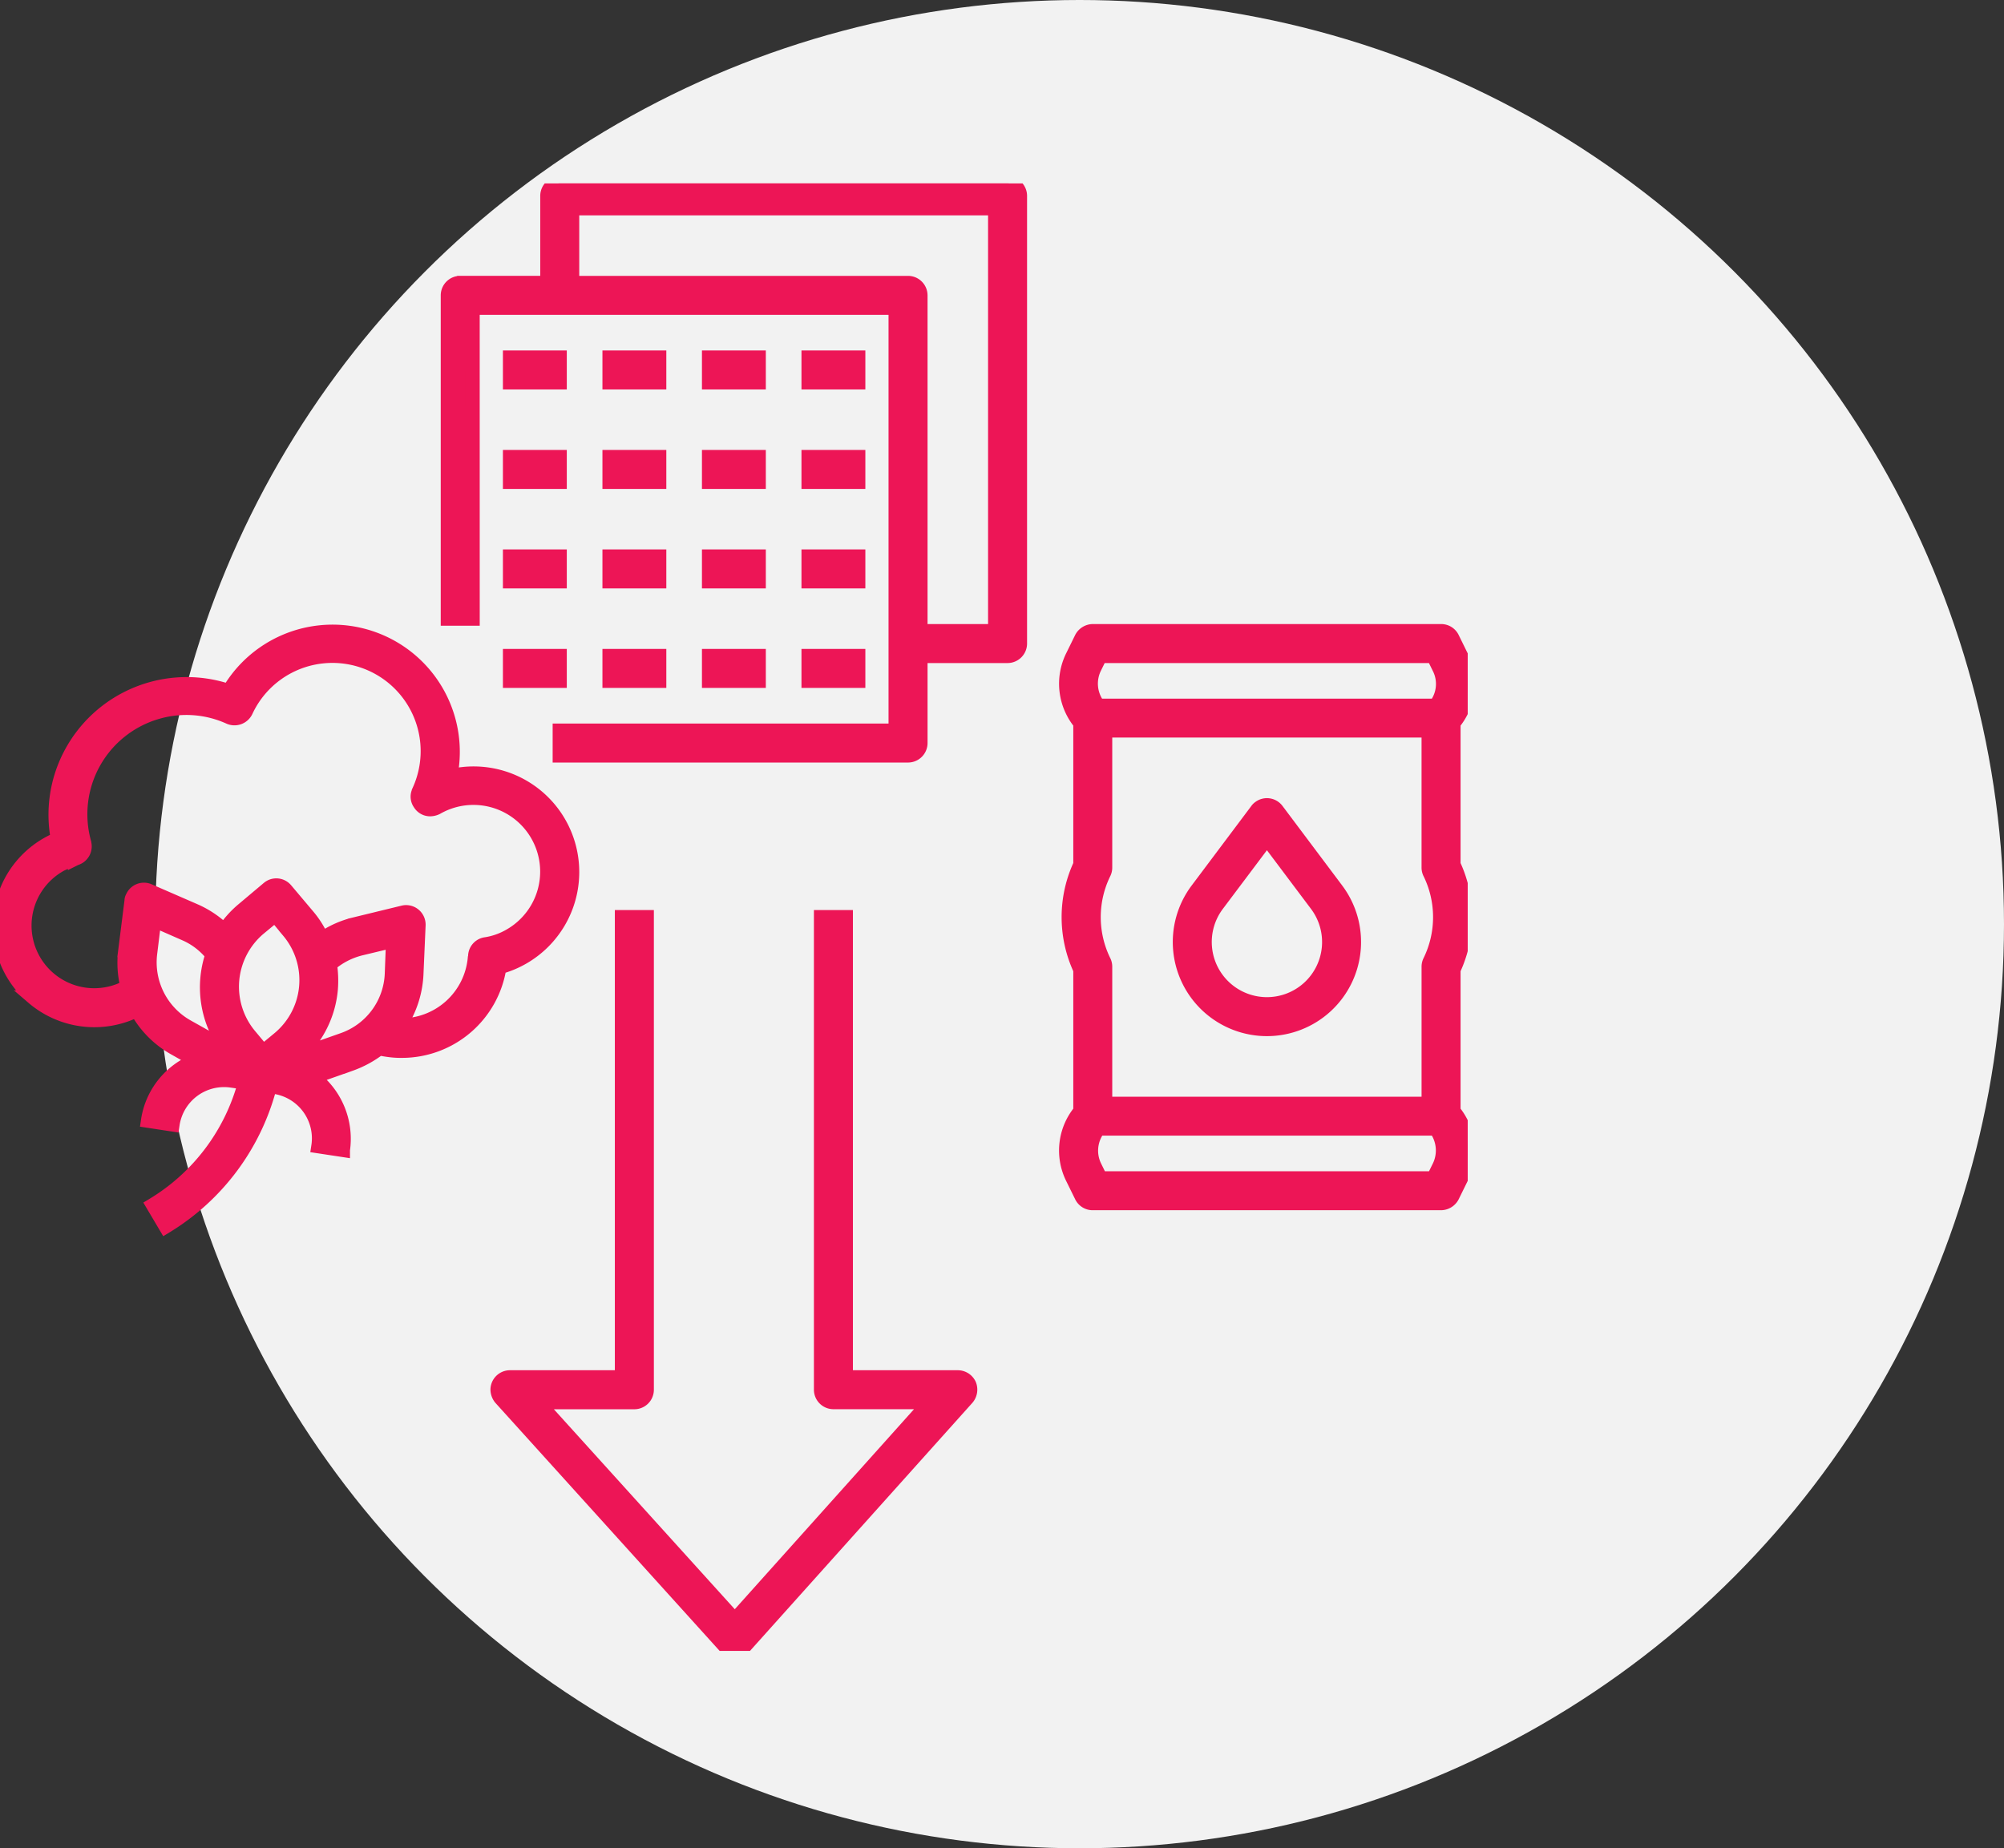
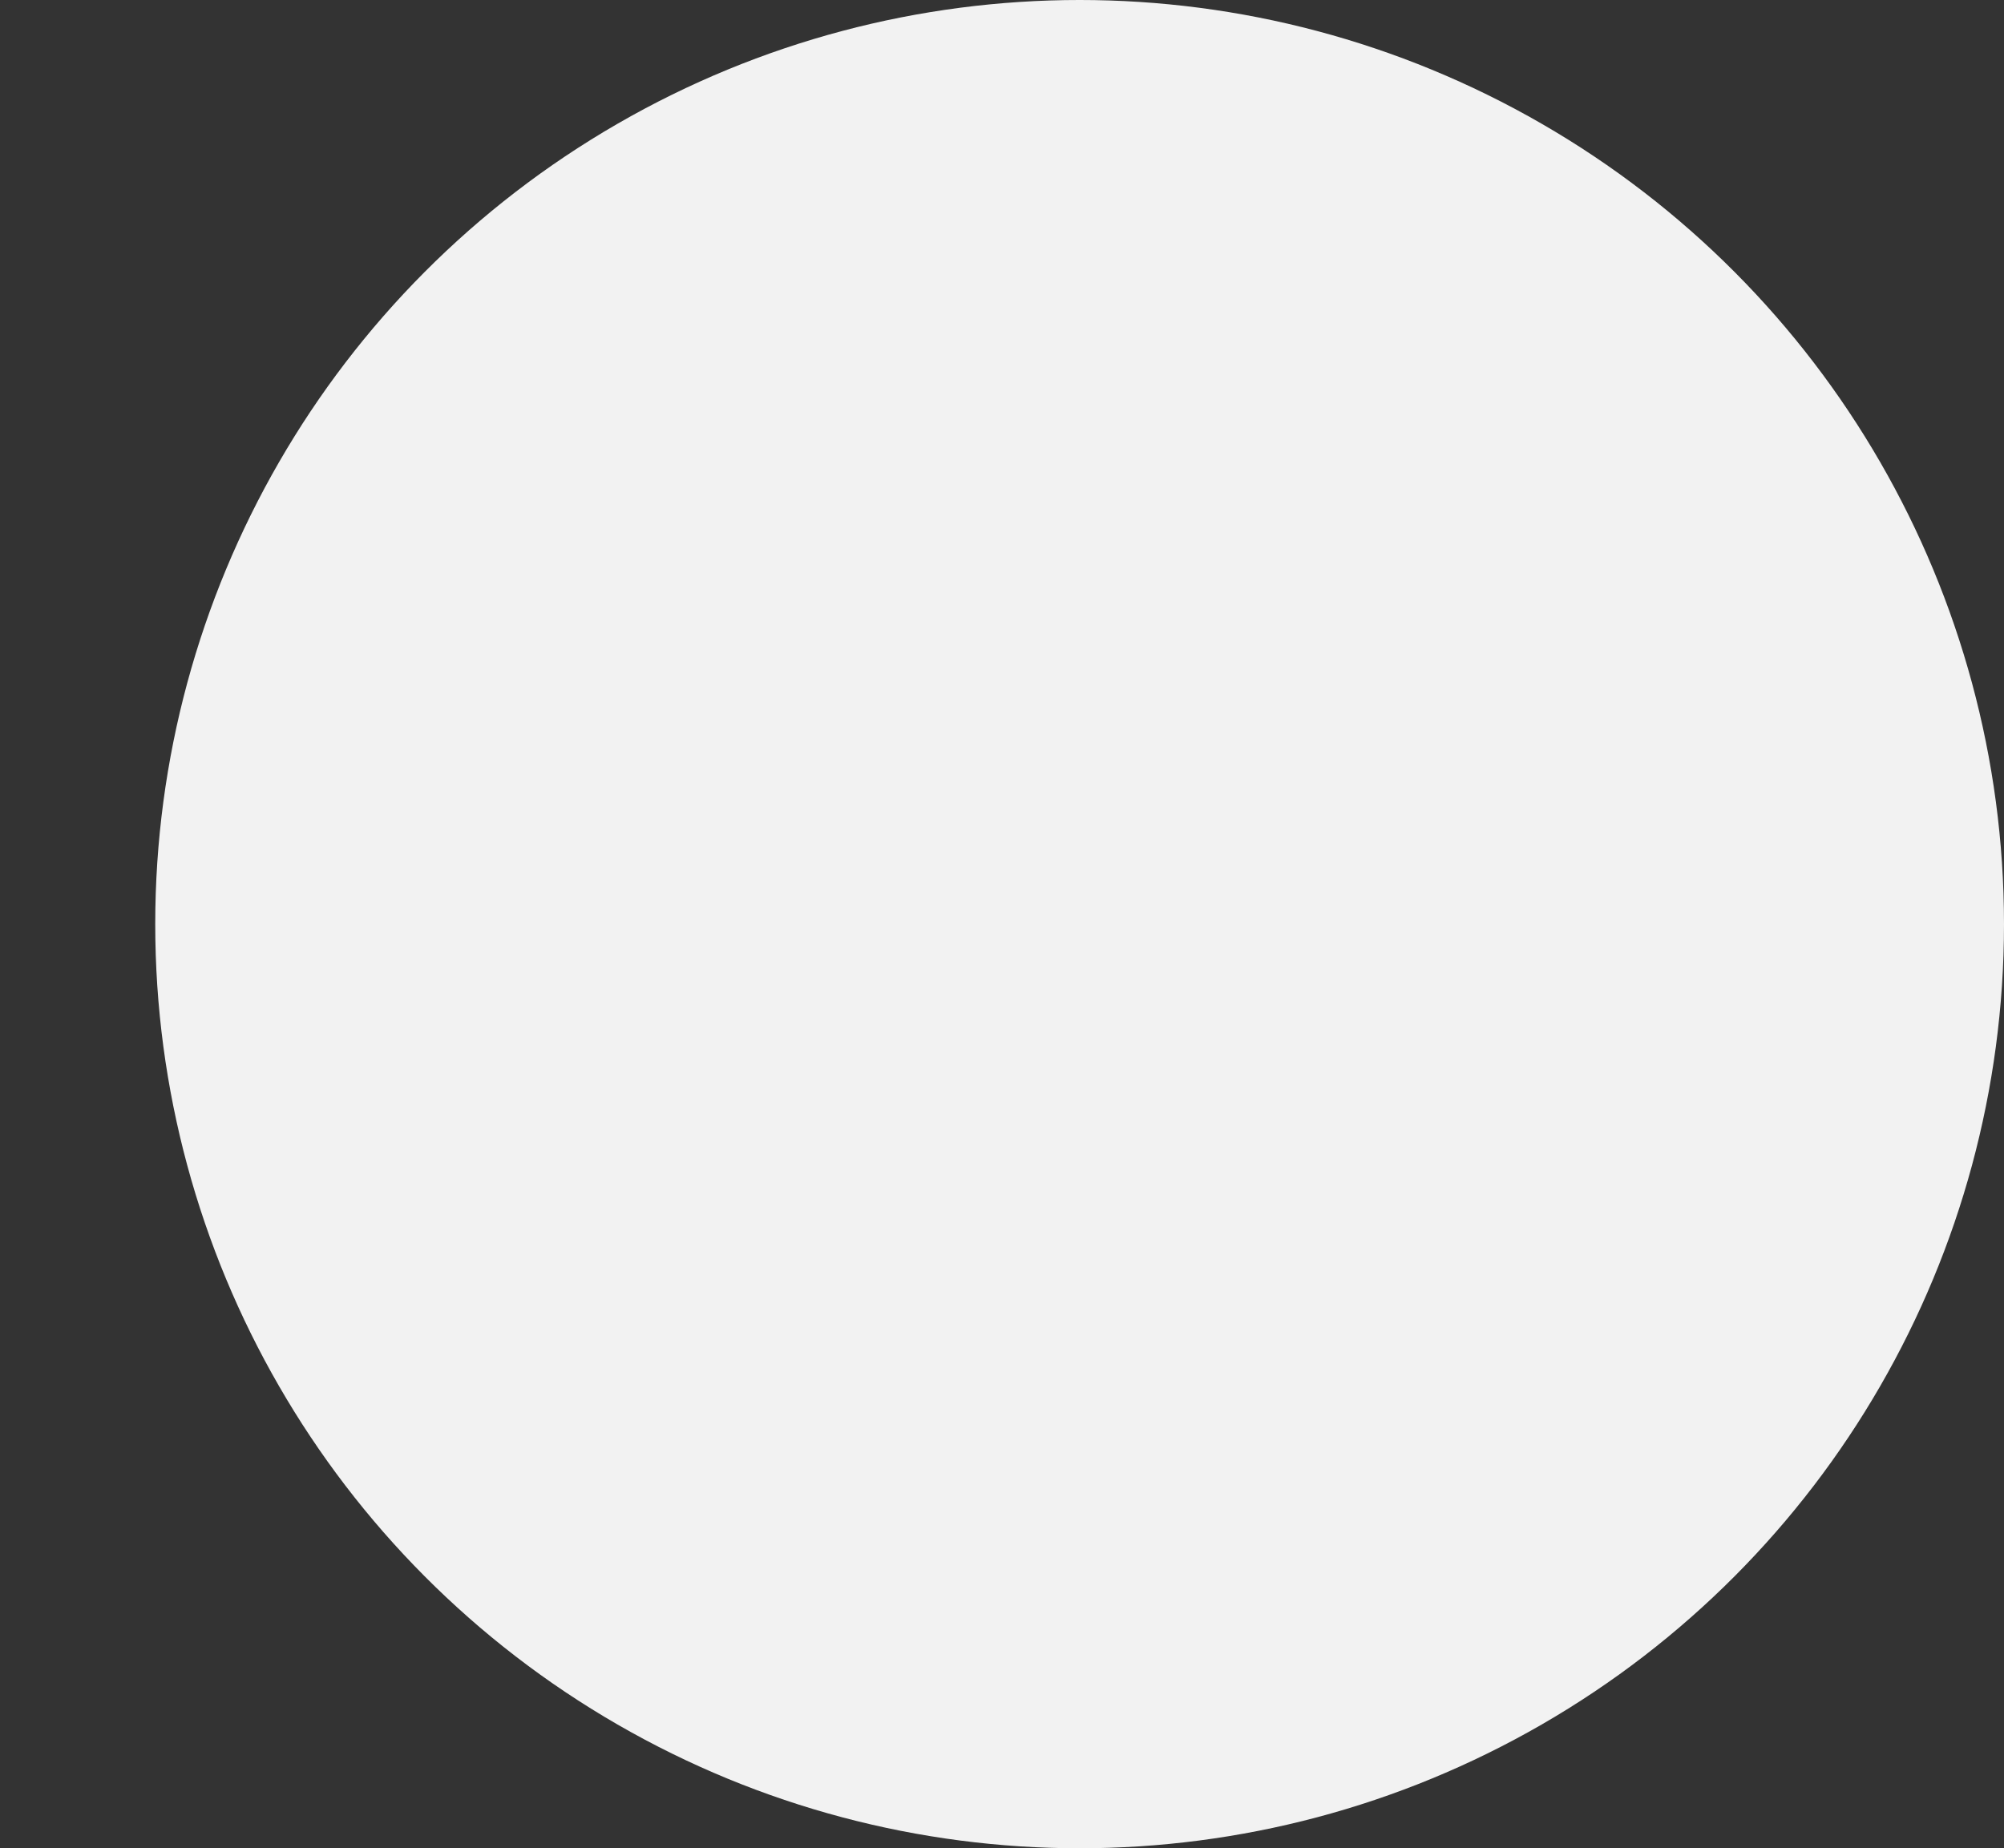
<svg xmlns="http://www.w3.org/2000/svg" width="142" height="131" viewBox="0 0 142 131">
  <rect x="0" y="0" width="142" height="131" fill="#333333" stroke="none" />
  <defs>
    <clipPath id="clip-path">
-       <rect id="Rectangle_155" data-name="Rectangle 155" width="104" height="104.01" fill="#ed1556" stroke="#ed1556" stroke-width="1" />
-     </clipPath>
+       </clipPath>
  </defs>
  <g id="Group_103" data-name="Group 103" transform="translate(-296 -3587)">
    <circle id="Ellipse_40" data-name="Ellipse 40" cx="65.5" cy="65.5" r="65.5" transform="translate(307 3587)" fill="#f2f2f2" />
    <g id="Group_56" data-name="Group 56" transform="translate(296 3600)">
      <g id="Group_55" data-name="Group 55" clip-path="url(#clip-path)">
        <path id="Path_31" data-name="Path 31" d="M208.417,291.263a.9.9,0,0,0-.815-.529h-7.933V258.12h-1.763v33.495a.884.884,0,0,0,.881.881h6.831L191.8,307.921,177.853,292.5h6.831a.884.884,0,0,0,.881-.881V258.12H183.8v32.614h-7.933a.884.884,0,0,0-.881.881.99.99,0,0,0,.22.595L191.14,309.84a.916.916,0,0,0,.661.286.955.955,0,0,0,.661-.286l15.8-17.629A.932.932,0,0,0,208.417,291.263Z" transform="translate(-139.733 -206.116)" fill="#ed1556" stroke="#ed1556" stroke-width="1" />
        <path id="Path_32" data-name="Path 32" d="M2.333,183.62a6.68,6.68,0,0,0,7.36.9,6.914,6.914,0,0,0,2.688,2.71l1.521.859a5.423,5.423,0,0,0-3.416,4.275l1.741.265a3.69,3.69,0,0,1,4.209-3.107l.926.132a14.485,14.485,0,0,1-6.523,8.682l.9,1.521a16.42,16.42,0,0,0,7.382-9.938l.33.044a3.69,3.69,0,0,1,3.107,4.209l1.741.264a5.472,5.472,0,0,0-2.115-5.156l2.688-.948a7.389,7.389,0,0,0,2.005-1.1,7.673,7.673,0,0,0,.992.154,5.8,5.8,0,0,0,.617.022,6.987,6.987,0,0,0,6.9-5.928,6.986,6.986,0,0,0-3.482-13.53,8.518,8.518,0,0,0-15.689-6.038,9.3,9.3,0,0,0-11.789,5.8A9.192,9.192,0,0,0,4.1,172.4,6.664,6.664,0,0,0,2.334,183.62Zm13.839,3.7-2.909-1.631a5.224,5.224,0,0,1-2.622-5.2l.286-2.336,2.16.948a5.031,5.031,0,0,1,1.961,1.5,7.187,7.187,0,0,0,1.1,6.677Zm3.614-.793-1.146.948-.948-1.146a5.408,5.408,0,0,1,.661-7.6l1.146-.948.948,1.146a5.386,5.386,0,0,1-.661,7.6m7.977-4.562a5.177,5.177,0,0,1-3.482,4.672l-3.129,1.1v-.066a7.13,7.13,0,0,0,2.292-4.65,7.685,7.685,0,0,0-.066-1.741,5.3,5.3,0,0,1,2.182-1.124l2.292-.551ZM5.309,173.792l.044-.022a.885.885,0,0,0,.617-1.08v-.022a7.533,7.533,0,0,1,5.2-9.277,7.375,7.375,0,0,1,5.09.375.9.9,0,0,0,1.168-.441,6.753,6.753,0,0,1,12.252,5.685v.022a.818.818,0,0,0,.066.837.85.85,0,0,0,.727.419,1.1,1.1,0,0,0,.463-.11,5.227,5.227,0,1,1,5.223,9.057,4.885,4.885,0,0,1-1.719.617.872.872,0,0,0-.771.815.373.373,0,0,1-.022.154,5.236,5.236,0,0,1-5.333,4.782,7.111,7.111,0,0,0,1.19-3.57l.154-3.526a.885.885,0,0,0-.837-.926.821.821,0,0,0-.242.022l-3.438.837a6.843,6.843,0,0,0-2.314,1.036,6.71,6.71,0,0,0-1.058-1.675L20.25,176a.874.874,0,0,0-1.234-.11l-1.807,1.521a7.05,7.05,0,0,0-1.322,1.476,7.013,7.013,0,0,0-2.093-1.41l-3.239-1.41a.879.879,0,0,0-1.168.463.444.444,0,0,0-.066.242l-.441,3.5a6.861,6.861,0,0,0,.154,2.6,4.94,4.94,0,1,1-4.716-8.682,9.284,9.284,0,0,1,.991-.4Z" transform="translate(0 -125.929)" fill="#ed1556" stroke="#ed1556" stroke-width="1" />
        <path id="Path_33" data-name="Path 33" d="M402.4,181.492a8.806,8.806,0,0,0,0-7.448V164.018a4.37,4.37,0,0,0,.551-4.738l-.639-1.3a.878.878,0,0,0-.793-.485h-24.68a.92.92,0,0,0-.793.485l-.639,1.3a4.379,4.379,0,0,0,.551,4.738v10.026a8.8,8.8,0,0,0,0,7.448v10.026a4.37,4.37,0,0,0-.551,4.738l.639,1.3a.878.878,0,0,0,.793.485h24.68a.92.92,0,0,0,.793-.485l.639-1.3a4.38,4.38,0,0,0-.551-4.738Zm-1.014,13.971-.4.815h-23.6l-.4-.815a2.569,2.569,0,0,1,.264-2.71h23.887a2.612,2.612,0,0,1,.242,2.71Zm-.661-20.824a7.1,7.1,0,0,1,0,6.258.864.864,0,0,0-.088.4v9.7H377.719v-9.7a.865.865,0,0,0-.088-.4,7.1,7.1,0,0,1,0-6.258.865.865,0,0,0,.088-.4v-9.7h22.917v9.7a.865.865,0,0,0,.088.4m.4-11.855H377.235a2.569,2.569,0,0,1-.264-2.71l.4-.815h23.6l.4.815a2.521,2.521,0,0,1-.242,2.71Z" transform="translate(-299.407 -125.764)" fill="#ed1556" stroke="#ed1556" stroke-width="1" />
        <path id="Path_34" data-name="Path 34" d="M421.813,219.108a.878.878,0,0,0-1.234-.176.673.673,0,0,0-.176.176l-4.231,5.641a6.17,6.17,0,1,0,9.872,0Zm-.705,13.75a4.407,4.407,0,0,1-3.526-7.052l3.526-4.694,3.526,4.694a4.407,4.407,0,0,1-3.526,7.052" transform="translate(-331.336 -174.683)" fill="#ed1556" stroke="#ed1556" stroke-width="1" />
        <path id="Path_35" data-name="Path 35" d="M159.247,8.814h29.969V38.783h-23.8v1.763H190.1a.884.884,0,0,0,.881-.881v-6.17h6.17a.884.884,0,0,0,.881-.881V.881A.884.884,0,0,0,197.15,0H165.418a.884.884,0,0,0-.881.881v6.17h-6.17a.884.884,0,0,0-.881.881V30.85h1.763ZM166.3,1.763h29.969V31.732h-5.289V7.934a.884.884,0,0,0-.881-.881H166.3Z" transform="translate(-125.756)" fill="#ed1556" stroke="#ed1556" stroke-width="1" />
        <rect id="Rectangle_139" data-name="Rectangle 139" width="3.526" height="1.763" transform="translate(36.136 12.34)" fill="#ed1556" stroke="#ed1556" stroke-width="1" />
        <rect id="Rectangle_140" data-name="Rectangle 140" width="3.526" height="1.763" transform="translate(43.188 12.34)" fill="#ed1556" stroke="#ed1556" stroke-width="1" />
        <rect id="Rectangle_141" data-name="Rectangle 141" width="3.526" height="1.763" transform="translate(50.239 12.34)" fill="#ed1556" stroke="#ed1556" stroke-width="1" />
-         <rect id="Rectangle_142" data-name="Rectangle 142" width="3.526" height="1.763" transform="translate(57.291 12.34)" fill="#ed1556" stroke="#ed1556" stroke-width="1" />
        <rect id="Rectangle_143" data-name="Rectangle 143" width="3.526" height="1.763" transform="translate(36.136 19.391)" fill="#ed1556" stroke="#ed1556" stroke-width="1" />
        <rect id="Rectangle_144" data-name="Rectangle 144" width="3.526" height="1.763" transform="translate(43.188 19.391)" fill="#ed1556" stroke="#ed1556" stroke-width="1" />
        <rect id="Rectangle_145" data-name="Rectangle 145" width="3.526" height="1.763" transform="translate(50.239 19.391)" fill="#ed1556" stroke="#ed1556" stroke-width="1" />
        <rect id="Rectangle_146" data-name="Rectangle 146" width="3.526" height="1.763" transform="translate(57.291 19.391)" fill="#ed1556" stroke="#ed1556" stroke-width="1" />
        <rect id="Rectangle_147" data-name="Rectangle 147" width="3.526" height="1.763" transform="translate(36.136 26.442)" fill="#ed1556" stroke="#ed1556" stroke-width="1" />
        <rect id="Rectangle_148" data-name="Rectangle 148" width="3.526" height="1.763" transform="translate(43.188 26.442)" fill="#ed1556" stroke="#ed1556" stroke-width="1" />
        <rect id="Rectangle_149" data-name="Rectangle 149" width="3.526" height="1.763" transform="translate(50.239 26.442)" fill="#ed1556" stroke="#ed1556" stroke-width="1" />
        <rect id="Rectangle_150" data-name="Rectangle 150" width="3.526" height="1.763" transform="translate(57.291 26.442)" fill="#ed1556" stroke="#ed1556" stroke-width="1" />
        <rect id="Rectangle_151" data-name="Rectangle 151" width="3.526" height="1.763" transform="translate(36.136 33.494)" fill="#ed1556" stroke="#ed1556" stroke-width="1" />
        <rect id="Rectangle_152" data-name="Rectangle 152" width="3.526" height="1.763" transform="translate(43.188 33.494)" fill="#ed1556" stroke="#ed1556" stroke-width="1" />
        <rect id="Rectangle_153" data-name="Rectangle 153" width="3.526" height="1.763" transform="translate(50.239 33.494)" fill="#ed1556" stroke="#ed1556" stroke-width="1" />
        <rect id="Rectangle_154" data-name="Rectangle 154" width="3.526" height="1.763" transform="translate(57.291 33.494)" fill="#ed1556" stroke="#ed1556" stroke-width="1" />
      </g>
    </g>
  </g>
</svg>